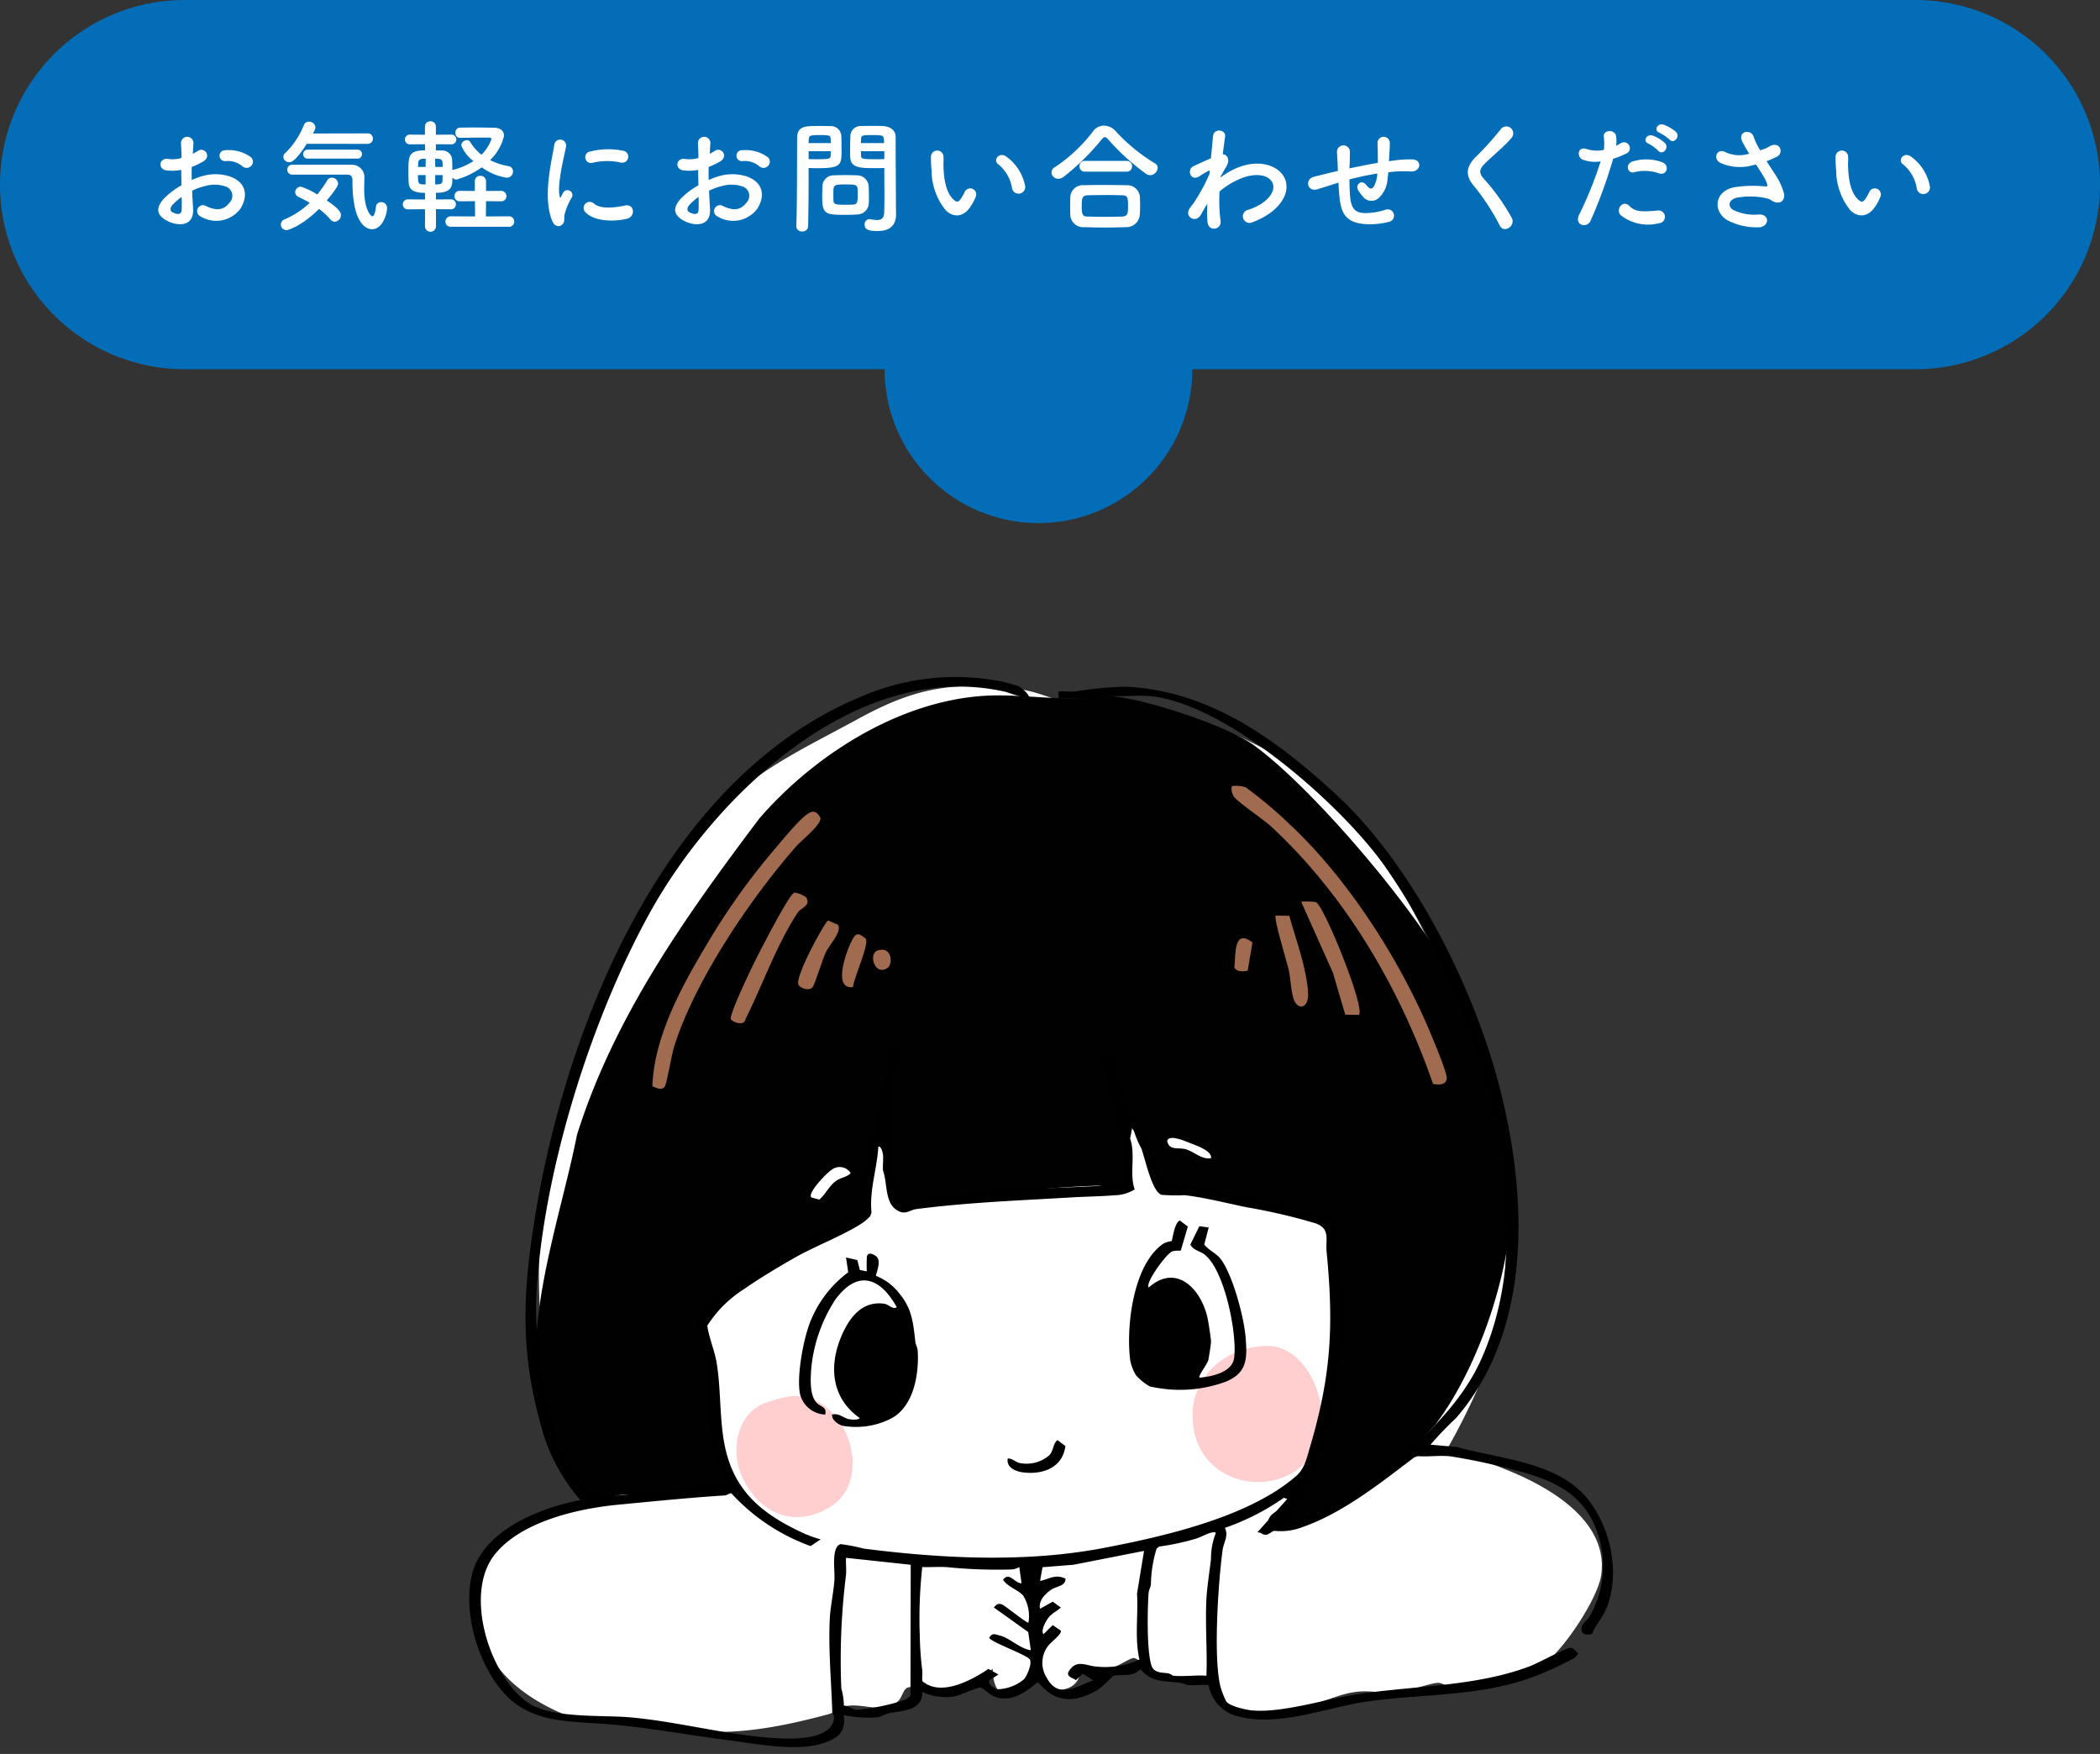
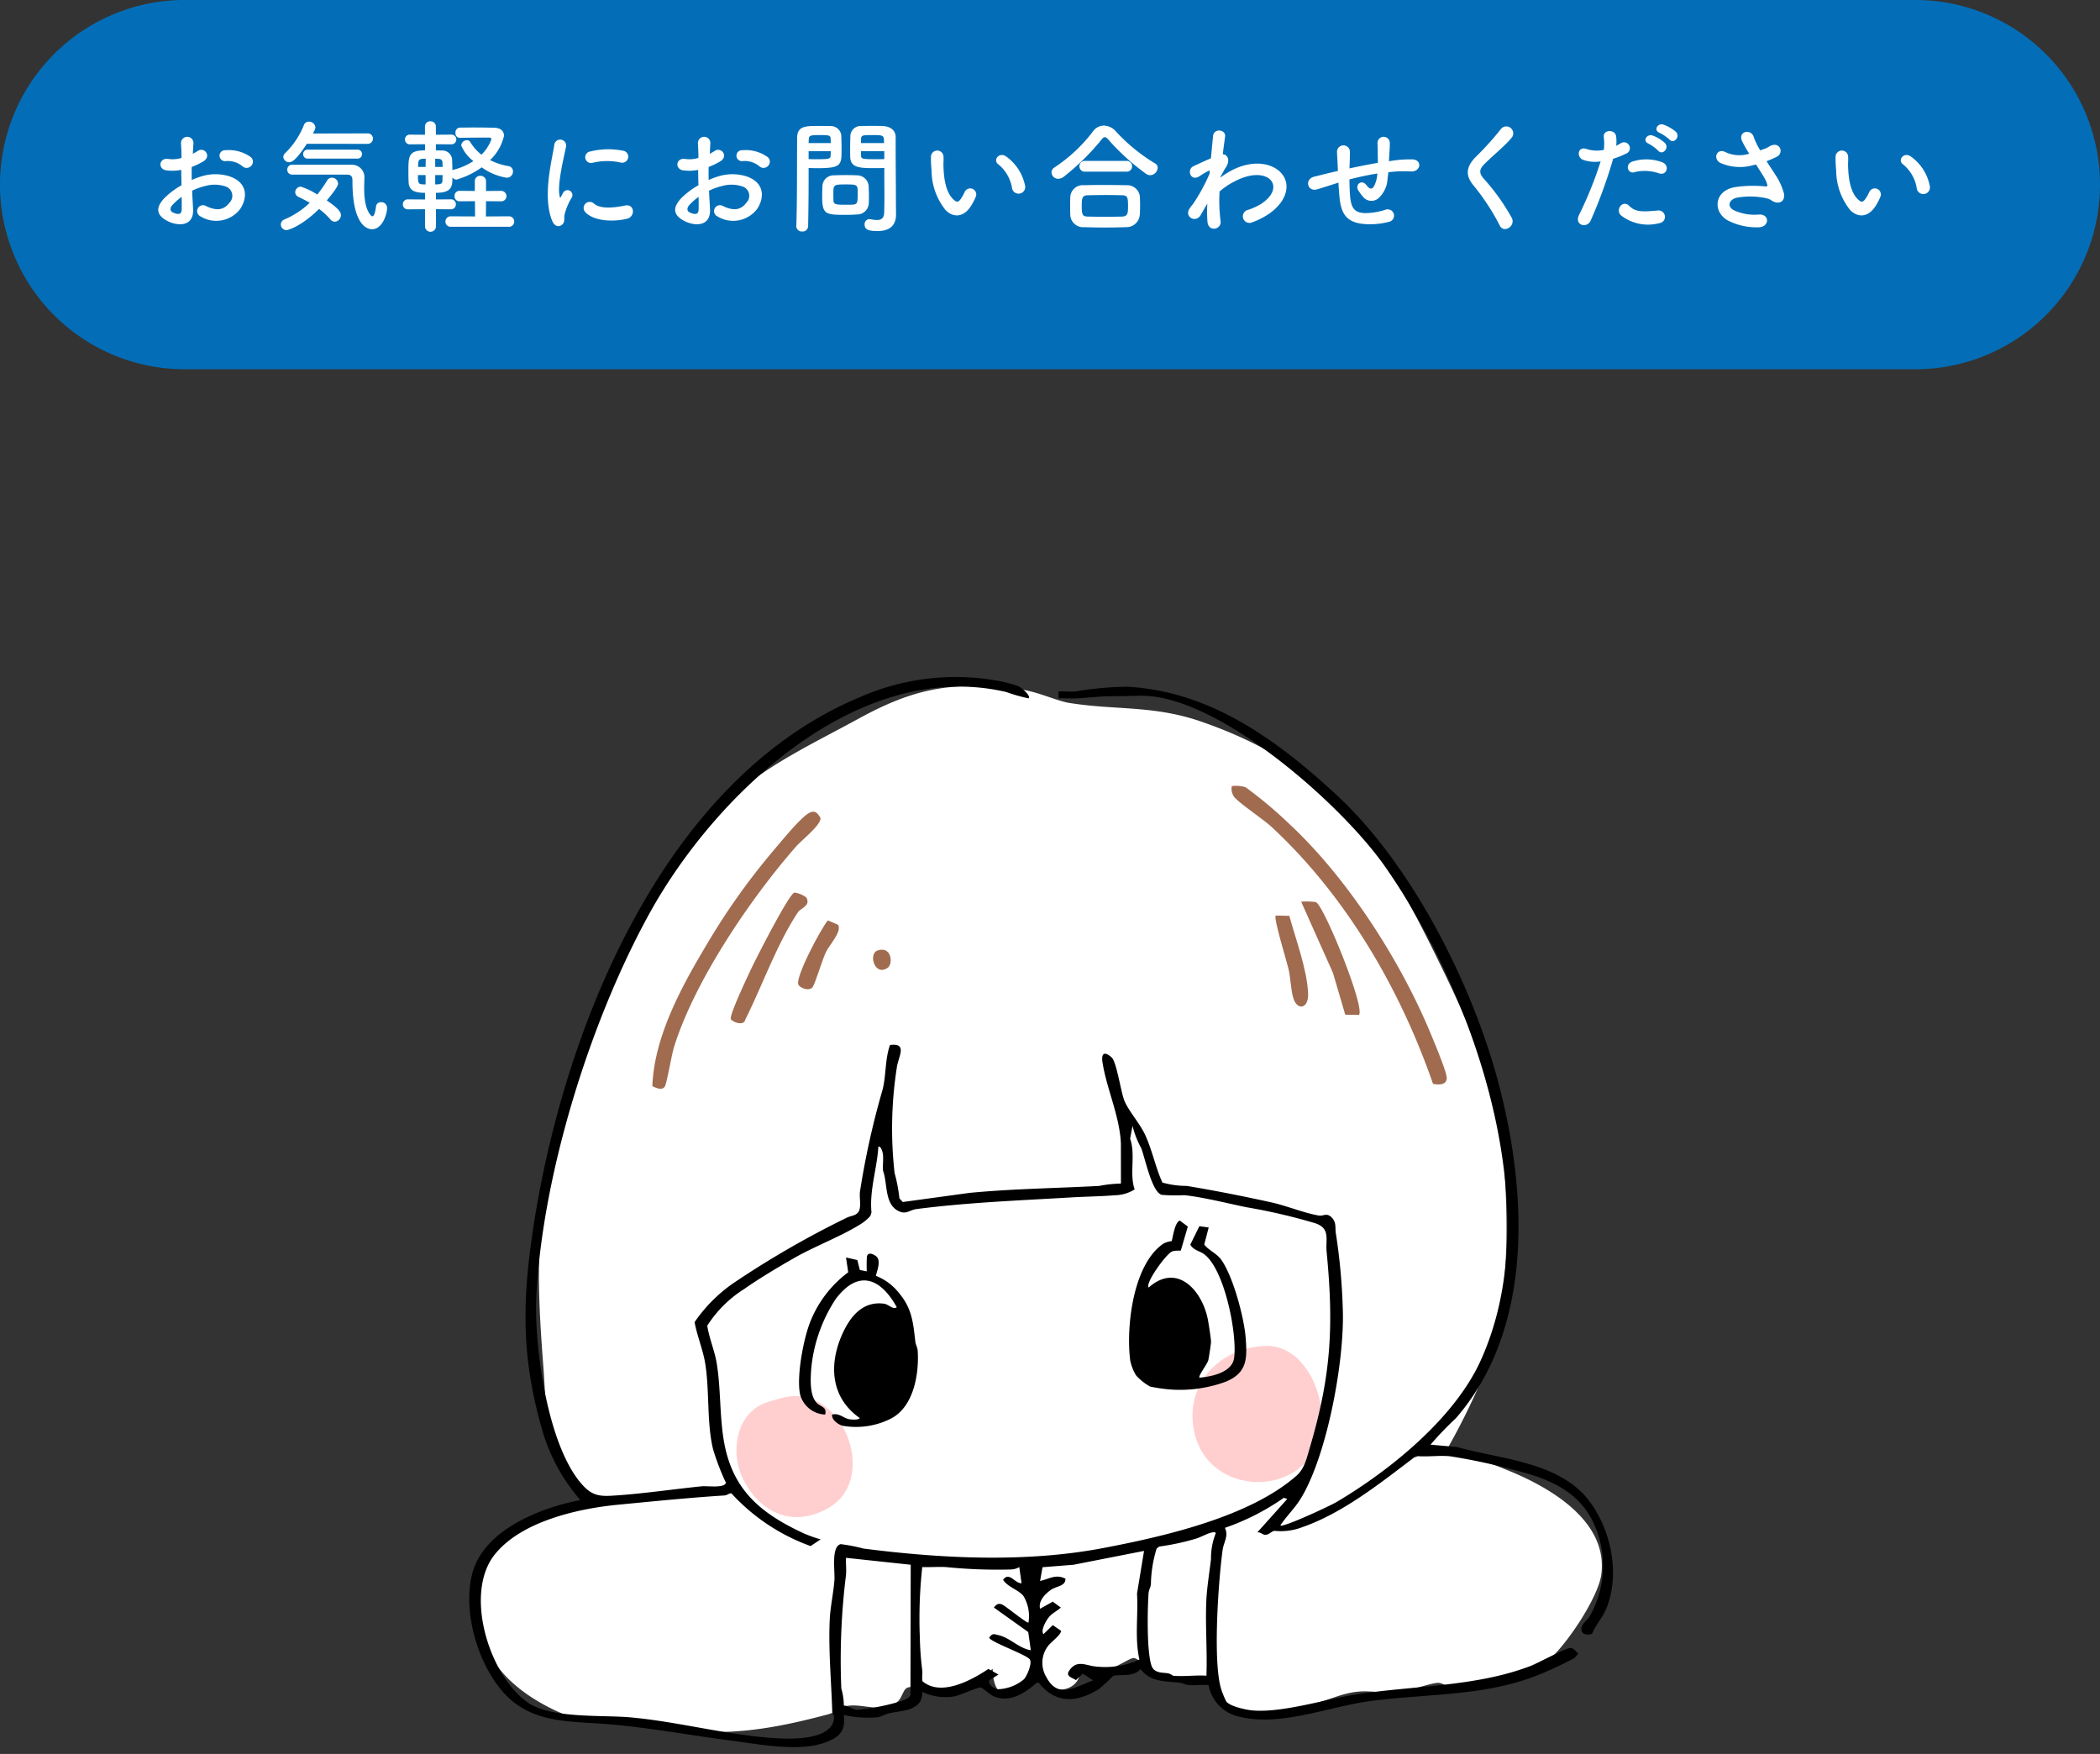
<svg xmlns="http://www.w3.org/2000/svg" width="273" height="228" viewBox="0 0 273 228">
  <rect x="0" y="0" width="273" height="228" fill="#333333" stroke="none" />
  <defs>
    <clipPath id="clip-path">
      <rect id="長方形_11178" data-name="長方形 11178" width="150" height="140" transform="translate(0.344)" fill="none" />
    </clipPath>
  </defs>
  <g id="グループ_7821" data-name="グループ 7821" transform="translate(16581 -12447)">
-     <circle id="楕円形_63" data-name="楕円形 63" cx="20" cy="20" r="20" transform="translate(-16466 12475)" fill="#036eb7" />
    <path id="パス_8174" data-name="パス 8174" d="M24,0H249a24,24,0,0,1,0,48H24A24,24,0,0,1,24,0Z" transform="translate(-16581 12447)" fill="#036eb7" />
    <path id="パス_8205" data-name="パス 8205" d="M14.64-7.424a.777.777,0,0,0-.016-1.136A4.9,4.9,0,0,0,11.3-9.472a.711.711,0,1,0,.08,1.408,2.989,2.989,0,0,1,2.112.656A.807.807,0,0,0,14.64-7.424ZM6.976-4.208a8.131,8.131,0,0,1,1.68-.608,4.469,4.469,0,0,1,2.592.032,1.277,1.277,0,0,1,.56,2.16c-.768,1.024-1.792,1.008-3.04.4A.763.763,0,1,0,8.08-.864a3.907,3.907,0,0,0,5.136-.96c.816-1.184,1.248-3.344-1.392-4.256A6.139,6.139,0,0,0,8.272-6.1a9.85,9.85,0,0,0-1.344.5c-.016-.608-.016-1.2,0-1.7a9.249,9.249,0,0,0,1.5-.72c1.12-.672.144-1.936-.72-1.36a4.808,4.808,0,0,1-.64.368c.032-.48.048-.992.08-1.344a.81.81,0,1,0-1.616.016c.032.608.064,1.12.064,1.872a3.994,3.994,0,0,1-1.616.144c-1.328-.272-1.52,1.328-.336,1.472a6,6,0,0,0,1.92-.064c0,.64.016,1.328.032,2a10.306,10.306,0,0,0-2.256,1.7c-.848.928-1.376,2.064.528,2.992C5.184.416,7.232.448,7.1-1.84,7.072-2.528,7.008-3.36,6.976-4.208Zm-1.36.8c.016.656.016,1.248,0,1.68-.016.624-.48.672-1.168.336-.368-.176-.368-.592-.032-.96A7.855,7.855,0,0,1,5.616-3.408ZM29.76-10.3a.672.672,0,0,0,.72-.688.664.664,0,0,0-.7-.672l-7.1.016c.3-.544.32-.7.32-.816a.813.813,0,0,0-.848-.72.654.654,0,0,0-.624.384A10.488,10.488,0,0,1,19.1-9.12a.713.713,0,0,0-.272.528.748.748,0,0,0,.784.672c.256,0,.784-.08,2.272-2.384Zm-1.312,1.92a.566.566,0,0,0,.608-.592.562.562,0,0,0-.608-.576H22.032a.579.579,0,0,0-.624.592.576.576,0,0,0,.624.576ZM27.12-6.3c.7,0,.7.464.7.9C27.824.688,30.032.8,30.368.8,31.68.8,32.32-1.1,32.32-1.984a.743.743,0,0,0-.784-.736.628.628,0,0,0-.656.576c-.112.9-.288,1.264-.48,1.264-.144,0-1.056-.768-1.056-3.536,0-.656.032-1.232.032-1.632a1.627,1.627,0,0,0-1.744-1.536H19.984a.621.621,0,0,0-.64.64.621.621,0,0,0,.64.64ZM23.472-1.84A8.628,8.628,0,0,1,24.944-.48a.768.768,0,0,0,.576.3.86.86,0,0,0,.8-.864c0-.272-.128-.752-1.84-1.9,1.44-1.7,1.472-2.064,1.472-2.192a.807.807,0,0,0-.8-.768.717.717,0,0,0-.624.368,16.6,16.6,0,0,1-1.28,1.824A8.985,8.985,0,0,0,21.1-4.736a.738.738,0,0,0-.72.72.671.671,0,0,0,.416.608c.464.224.976.48,1.472.768a10.726,10.726,0,0,1-3.28,2.16.711.711,0,0,0-.48.656.733.733,0,0,0,.736.736C19.52.912,21.312.32,23.472-1.84Zm17.12.048a.633.633,0,0,0,.672-.656.63.63,0,0,0-.672-.64l-1.92.016v-.864c2.08,0,2.144-.848,2.144-2a.7.7,0,0,0,.512.288,10.743,10.743,0,0,0,3.3-1.6A7.491,7.491,0,0,0,47.856-5.9a.8.8,0,0,0,.832-.816.678.678,0,0,0-.576-.688,8.286,8.286,0,0,1-2.4-.784,6.324,6.324,0,0,0,1.808-3.152c0-.56-.352-1.04-1.3-1.056-.752-.016-1.712-.032-2.64-.032-.656,0-1.28.016-1.824.016a.618.618,0,0,0-.544.688.574.574,0,0,0,.544.64h.016c.992-.016,2.32-.032,3.264-.032h.592c.1,0,.256.064.256.208a5.211,5.211,0,0,1-1.3,2.016,6.3,6.3,0,0,1-1.456-1.648.489.489,0,0,0-.432-.24.747.747,0,0,0-.736.688,4.946,4.946,0,0,0,1.584,2.032,8.667,8.667,0,0,1-2.56,1.12.573.573,0,0,0-.176.064c0-.512-.016-1.008-.032-1.392a1.276,1.276,0,0,0-1.36-1.168c-.16,0-.432-.016-.752-.016v-.8l1.984.016a.63.63,0,0,0,.672-.64.627.627,0,0,0-.672-.624l-1.984.016v-1.056a.671.671,0,0,0-.72-.688.666.666,0,0,0-.7.688v1.056L35.3-11.5a.622.622,0,0,0-.656.624.625.625,0,0,0,.656.64l1.952-.016v.8c-2.16,0-2.16.72-2.16,2.832,0,.5.016.976.032,1.344.064.992.688,1.344,2.128,1.344v.864l-2.224-.016a.625.625,0,0,0-.656.64.629.629,0,0,0,.656.656l2.224-.016V.416a.712.712,0,0,0,1.424,0V-1.808ZM48.128.48a.668.668,0,0,0,.72-.672.672.672,0,0,0-.72-.688l-2.96.016.016-1.984,1.92.016A.673.673,0,0,0,47.84-3.5a.694.694,0,0,0-.736-.688l-1.92.016V-5.44a.7.7,0,0,0-.736-.7.674.674,0,0,0-.72.7v1.264L41.76-4.192a.65.65,0,0,0-.672.688.646.646,0,0,0,.672.672l1.984-.016L43.76-.864,40.608-.88a.667.667,0,0,0-.7.688.664.664,0,0,0,.7.672ZM38.576-7.3V-8.368c.208,0,.384.016.448.016.352.032.48.192.5.464,0,.16.016.368.016.592Zm.96,1.056c0,.288-.016.544-.016.736-.016.352-.192.432-.528.464-.08,0-.224.016-.416.016V-6.24ZM37.328-7.3h-.976c0-.176.016-.336.016-.464.016-.3.08-.544.544-.592.064,0,.24-.016.432-.016Zm0,2.272c-.944,0-.992-.016-.992-1.216h.992Zm25.36-2.848a.783.783,0,1,0,.272-1.536,9.658,9.658,0,0,0-4.208.1.753.753,0,1,0,.224,1.488A8.105,8.105,0,0,1,62.688-7.872Zm.864,7.3c1.056-.272.976-1.968-.32-1.7-1.248.256-3.168.512-4.032-.272a.792.792,0,0,0-1.136,1.1C59.216-.192,61.84-.144,63.552-.576ZM55.088.192c.4-.352.208-.848.3-1.28a8.067,8.067,0,0,1,.944-2.24.641.641,0,0,0-1.12-.624c-.064.112-.24.432-.272.512-.064.144-.128.192-.176-.016C54.384-4.944,55.344-8.7,55.6-10a.778.778,0,1,0-1.552-.1c-.288,1.9-1.552,6.64-.272,9.792C54.1.48,54.688.544,55.088.192ZM81.84-7.424a.777.777,0,0,0-.016-1.136A4.9,4.9,0,0,0,78.5-9.472a.711.711,0,1,0,.08,1.408,2.989,2.989,0,0,1,2.112.656A.807.807,0,0,0,81.84-7.424ZM74.176-4.208a8.131,8.131,0,0,1,1.68-.608,4.469,4.469,0,0,1,2.592.032,1.277,1.277,0,0,1,.56,2.16c-.768,1.024-1.792,1.008-3.04.4a.763.763,0,1,0-.688,1.36,3.907,3.907,0,0,0,5.136-.96c.816-1.184,1.248-3.344-1.392-4.256A6.139,6.139,0,0,0,75.472-6.1a9.849,9.849,0,0,0-1.344.5c-.016-.608-.016-1.2,0-1.7a9.249,9.249,0,0,0,1.5-.72c1.12-.672.144-1.936-.72-1.36a4.808,4.808,0,0,1-.64.368c.032-.48.048-.992.08-1.344a.81.81,0,1,0-1.616.016c.032.608.064,1.12.064,1.872a3.994,3.994,0,0,1-1.616.144c-1.328-.272-1.52,1.328-.336,1.472a6,6,0,0,0,1.92-.064c0,.64.016,1.328.032,2a10.305,10.305,0,0,0-2.256,1.7c-.848.928-1.376,2.064.528,2.992,1.312.64,3.36.672,3.232-1.616C74.272-2.528,74.208-3.36,74.176-4.208Zm-1.36.8c.016.656.016,1.248,0,1.68-.016.624-.48.672-1.168.336-.368-.176-.368-.592-.032-.96A7.855,7.855,0,0,1,72.816-3.408ZM96.96-7.168v.656c0,.992.016,2.064.016,3.12,0,.688-.016,1.376-.032,2.016C96.928-.592,96.528-.4,96-.4a5.735,5.735,0,0,1-.848-.1c-.048,0-.08-.016-.128-.016a.645.645,0,0,0-.624.7c0,.7.576.848,1.7.848,1.824,0,2.384-.992,2.384-2.128,0-.56-.016-1.232-.016-1.984,0-2.032-.032-4.512-.032-6.912v-1.2c0-.72-.5-1.36-1.68-1.424-.272-.016-.72-.016-1.184-.016-.656,0-1.328,0-1.632.016a1.33,1.33,0,0,0-1.392,1.264c-.016.56-.032,1.168-.032,1.76,0,.368,0,.72.016,1.04.048,1.408,1.376,1.408,3.264,1.408C96.256-7.136,96.672-7.152,96.96-7.168ZM94.944-2.64c.016-.272.016-.56.016-.832,0-.448-.016-.9-.032-1.312A1.517,1.517,0,0,0,93.44-6.208c-.336-.016-.912-.032-1.5-.032-.576,0-1.168.016-1.552.032a1.451,1.451,0,0,0-1.472,1.44c-.016.432-.032.88-.032,1.344,0,2.32.464,2.352,3.12,2.352.528,0,1.04-.016,1.408-.048A1.521,1.521,0,0,0,94.944-2.64ZM87.056.4c.048-2.256.064-4.432.064-6.144V-7.168c.288.016.688.032,1.1.032,3.168,0,3.184-.4,3.184-2.448,0-.592-.016-1.2-.032-1.76a1.36,1.36,0,0,0-1.424-1.264c-.3-.016-.96-.016-1.568-.016-1.664,0-2.752,0-2.752,1.568C85.6-7.584,85.632-2.528,85.52.4V.432a.7.7,0,0,0,.768.656A.7.7,0,0,0,87.056.4ZM93.92-10.4c0-.192.016-.368.016-.528.032-.512.208-.512,1.488-.512,1.472,0,1.5.016,1.5,1.04Zm3.04,2.08c-.224.016-.736.016-1.264.016-1.7,0-1.744-.064-1.76-.512,0-.16-.016-.336-.016-.528h3.04ZM87.12-10.4c0-.144.016-.288.016-.416.032-.576.144-.624,1.456-.624,1.28,0,1.36.048,1.392.5,0,.16.016.352.016.544ZM90-9.344c0,.192-.016.368-.016.528-.016.448-.128.512-1.68.512-.48,0-.96,0-1.184-.016V-9.344ZM92.864-2.4c-.208.016-.576.016-.944.016-1.136,0-1.536-.016-1.568-.512-.016-.256-.016-.592-.016-.912,0-1.168.032-1.216,1.568-1.216,1.5,0,1.6.016,1.6,1.024C93.5-2.688,93.5-2.448,92.864-2.4Zm22.384-2.512a6.138,6.138,0,0,0-2.4-3.712c-.96-.72-1.824.464-1.056.992a5.049,5.049,0,0,1,1.776,3.1A.862.862,0,1,0,115.248-4.912Zm-6.992,2.64A7.32,7.32,0,0,0,108.88-3.5a.786.786,0,0,0-1.456-.576,6.292,6.292,0,0,1-.528.944c-.352.48-.56.432-.976.032-.9-.864-1.2-2.448-1.264-4.128-.032-.736.032-.768,0-1.392a.816.816,0,1,0-1.632.016,15.938,15.938,0,0,0,.08,1.776,8.255,8.255,0,0,0,1.808,5.12C105.808-.752,107.232-.608,108.256-2.272ZM132.5-7.184a.63.63,0,0,0-.352-.576,23.153,23.153,0,0,1-5.1-4.176,2.122,2.122,0,0,0-1.536-.736,1.756,1.756,0,0,0-1.424.752,20.242,20.242,0,0,1-4.96,4.656.8.8,0,0,0-.432.688.856.856,0,0,0,.88.816,1.2,1.2,0,0,0,.72-.272,30.882,30.882,0,0,0,4.9-4.816c.16-.208.288-.32.432-.32s.288.112.464.32a29.553,29.553,0,0,0,4.9,4.448,1.035,1.035,0,0,0,.528.176A1.025,1.025,0,0,0,132.5-7.184Zm-4.064.5a.688.688,0,0,0,.736-.7.688.688,0,0,0-.736-.7h-5.376a.688.688,0,0,0-.736.7.688.688,0,0,0,.736.7Zm1.744,5.568c.016-.4.032-.816.032-1.216,0-.416-.016-.816-.032-1.152a1.656,1.656,0,0,0-1.7-1.44c-1.024-.016-2.16-.032-3.216-.032-.864,0-1.68.016-2.352.032a1.626,1.626,0,0,0-1.776,1.584c-.016.368-.016.832-.016,1.28,0,.336,0,.672.016.96A1.667,1.667,0,0,0,122.944.528q1.344.048,2.688.048c.912,0,1.84-.016,2.768-.048A1.739,1.739,0,0,0,130.176-1.12ZM127.9-.848c-.736.016-1.52.032-2.3.032-.768,0-1.52-.016-2.208-.032-.624-.016-.768-.176-.768-1.36,0-.9.016-1.392.752-1.408.752-.016,1.632-.032,2.5-.032.72,0,1.408.016,2,.032.736.016.768.3.768,1.5C128.64-1.392,128.64-.88,127.9-.848Zm11.056-1.68a16.126,16.126,0,0,0,.016,2.368c.064.688.528.944.96.88A.863.863,0,0,0,140.672-.3a20.2,20.2,0,0,1-.128-3.808,9.591,9.591,0,0,1,2.016-1.344c2.208-1.136,3.872-.912,4.592-.176.7.736.512,1.984-1.184,3.12a8.158,8.158,0,0,1-1.7.784A.858.858,0,1,0,144.784-.1a9.8,9.8,0,0,0,2.272-1.168c2.416-1.744,2.688-3.9,1.52-5.216-1.152-1.312-3.7-1.84-6.544-.32a10.837,10.837,0,0,0-1.376.88V-6c.32-.576.56-1.024.64-1.136.72-1.024.288-1.792-.336-1.808.112-.928.224-1.712.3-2.288.144-.944-1.472-1.168-1.568-.048-.064.688-.16,1.7-.272,2.864-.816.336-1.68.752-2.272,1.024-.912.432-.384,2.032.768,1.312a10.427,10.427,0,0,1,1.152-.688.264.264,0,0,1,.208-.032l-.032.384a24.167,24.167,0,0,1-2.128,3.9,6.489,6.489,0,0,0-.48.64c-.7,1.056.816,1.952,1.472.8.288-.5.528-.928.752-1.3ZM156-5.264c.032.672.08,1.408.144,1.984.224,2.176.992,3.168,3.088,3.392a9.631,9.631,0,0,0,3.312-.272.82.82,0,1,0-.448-1.568,8.906,8.906,0,0,1-2.608.432c-1.344-.032-1.856-.576-1.984-2.3-.048-.56-.064-1.328-.08-2.08,1.056-.272,2.3-.56,3.632-.768a3.958,3.958,0,0,1-.464,1.7c-.224.336-.5.416-.96-.192-.624-.816-1.488-.048-1.072.656a6.422,6.422,0,0,0,.624.848,1.394,1.394,0,0,0,1.968.24,3.642,3.642,0,0,0,1.232-2.592c.032-.272.08-.56.1-.832.224-.016.432-.048.656-.064a15.2,15.2,0,0,1,2.256-.032c1.3.08,1.552-1.488.24-1.568a15.219,15.219,0,0,0-2.656.176c-.144.016-.272.048-.416.064.016-.32.032-.64.048-.912.032-.448.064-.912.064-1.456a.8.8,0,0,0-1.6-.016c.016.352,0,.5.016.624a5.9,5.9,0,0,1,.016.64c0,.4.016.848.016,1.328-1.312.224-2.64.5-3.7.72l.016-.208c.032-.752.048-1.488.048-2a.841.841,0,0,0-1.68.064c.032.688.08,1.344.112,2.272v.208l-.448.1c-.7.16-1.888.464-2.608.64-1.328.32-.9,2.016.368,1.648.48-.144,1.088-.336,2.5-.784ZM178.544-.656A27.667,27.667,0,0,0,174.8-5.872c-.528-.656-.5-1.136.192-1.824.992-.992,2.688-2.384,3.488-3.36a.9.9,0,1,0-1.424-1.088,39.309,39.309,0,0,1-3.28,3.616c-1.248,1.3-1.248,2.432-.192,3.664a29.507,29.507,0,0,1,3.392,5.2C177.488,1.36,179.04.416,178.544-.656Zm20.5-10.192c.544.608,1.456-.384.816-1.024a5.159,5.159,0,0,0-1.616-.928c-.752-.24-1.328.736-.512,1.056A5.765,5.765,0,0,1,199.04-10.848Zm-1.456,1.456c.528.624,1.472-.352.848-1.024a4.949,4.949,0,0,0-1.584-.96c-.736-.272-1.376.7-.56,1.04A5.505,5.505,0,0,1,197.584-9.392Zm.1,2.928c1.008.336,1.44-1.072.368-1.456a5.939,5.939,0,0,0-3.84-.08c-1.056.368-.56,1.68.272,1.376A5.626,5.626,0,0,1,197.68-6.464Zm0,6.48a.831.831,0,1,0-.208-1.648c-1.872.16-2.848.24-3.664-.592-.832-.848-1.824.416-1.136,1.184A5.719,5.719,0,0,0,197.68.016Zm-5.968-8.384a10.305,10.305,0,0,0,1.616-.64.763.763,0,1,0-.624-1.376c-.192.112-.384.224-.608.336a4.87,4.87,0,0,0-.016-1.28c-.16-.88-1.664-.832-1.6.08A6.973,6.973,0,0,1,190.5-9.52a4.277,4.277,0,0,1-2.208-.1c-1.2-.432-1.36,1.024-.544,1.376a4.666,4.666,0,0,0,2.336.224,49.526,49.526,0,0,1-2.8,6.944c-.672,1.36,1.024,1.824,1.5.752A62.934,62.934,0,0,0,191.712-8.368Zm19.936.32a12.314,12.314,0,0,0,1.328-.576c.976-.5.416-2.048-.88-1.392a5.366,5.366,0,0,1-.592.32c-.24.08-.464.16-.688.24a9.21,9.21,0,0,1-.832-1.712c-.32-1.152-2.112-.784-1.52.512a16.154,16.154,0,0,0,.928,1.632,4.208,4.208,0,0,1-3.1-.208c-1.152-.56-1.648.9-.656,1.408a6.28,6.28,0,0,0,4.336.272,2.6,2.6,0,0,0,.3-.064c.384.608.768,1.184,1.056,1.68a3.977,3.977,0,0,1,.4.9c.064.208,0,.288-.24.272a15.508,15.508,0,0,0-4.064.112c-2.56.512-2.784,3.1-.912,4.256a8.123,8.123,0,0,0,4,.944c1.52.048,1.616-1.728.144-1.664a6.322,6.322,0,0,1-3.312-.576c-.848-.5-.576-1.312.32-1.584a9.7,9.7,0,0,1,3.952.048,1.79,1.79,0,0,1,.656.272c.832.576,1.776.3,1.648-.832a8.171,8.171,0,0,0-1.184-2.576C212.4-6.9,212.016-7.472,211.648-8.048Zm21.2,3.136a6.138,6.138,0,0,0-2.4-3.712c-.96-.72-1.824.464-1.056.992a5.049,5.049,0,0,1,1.776,3.1A.862.862,0,1,0,232.848-4.912Zm-6.992,2.64A7.32,7.32,0,0,0,226.48-3.5a.786.786,0,0,0-1.456-.576,6.292,6.292,0,0,1-.528.944c-.352.48-.56.432-.976.032-.9-.864-1.2-2.448-1.264-4.128-.032-.736.032-.768,0-1.392a.816.816,0,1,0-1.632.016,15.941,15.941,0,0,0,.08,1.776,8.255,8.255,0,0,0,1.808,5.12C223.408-.752,224.832-.608,225.856-2.272Z" transform="translate(-16563 12476)" fill="#fff" />
    <g id="グループ_7920" data-name="グループ 7920" transform="translate(-16904 7958)">
      <g id="illsut_top_recruit_01" transform="translate(383.656 4577)" clip-path="url(#clip-path)">
        <g id="グループ_7818" data-name="グループ 7818" transform="translate(0.345)">
          <path id="パス_7102" data-name="パス 7102" d="M135.068,103.662a24.505,24.505,0,0,0-7.8-1.96,89.3,89.3,0,0,0,4.95-9.914c3.327-8.542,3.439-18.041,2.854-27.173-.589-9.186-3.882-17.326-7.841-25.5-7.793-16.084-13.794-26.471-31.642-32.629C89.419,4.362,84.533,5.05,78.477,4.078,76.9,3.825,74.356,2.6,72.126,2.32,63.5,1.251,58.585,2.028,51.083,6.142,45.695,9.1,39.657,11.911,35.063,15.95,23.292,26.3,13.952,49.817,10.832,65,9.04,73.722,9.47,81.68,10.138,90.445c.445,5.83.082,10.127,3.777,15.145.351.476,2.248,1.985,1.931,2.42-5.777,1.653-13.676,3.042-14.412,10.368-.8,7.956,2.962,13.038,9.707,16.416,5.3,2.658,7.825,1.639,13.259,2.057,1.644.126,3.471.765,5.116.891,6.224.479,11.688-.6,17.629-2.182.884-.235,1.6-.952,2.5-1.1,2.141-.344,4.749,1.078,6.6-.61.53-.484.674-1.576,1.237-1.764,1.121-.373,2.893.288,4.162.274a11.229,11.229,0,0,0,6.905-2.723c.015,1.893.617,4.152,2.959,2.958.812-.414,2.338-2.2,2.75-2.357.573-.225.69,1.674,1.536,1.758,1.955,1.025,4.58-.25,4.018-2.661a8.528,8.528,0,0,0,4.014.269c.914-.213,2.576-1.371,3.043-1.366.489.005,1.729,1.15,2.347,1.45,2.335,1.134,5.555,2.83,7.709.548a4.136,4.136,0,0,0,3.449,4.812c5.034.6,8.161-.2,12.692-1.737,3.819-1.3,4.448-.445,8.049-.661,1.609-.1,4.405-1.206,5.4-1.185.491.01,1.06.5,1.785.582,3.367.4,9.794-1.315,12.448-3.488,2.333-1.91,6.489-8.141,6.906-11.114,1-7.129-6.995-11.6-12.592-13.785" transform="translate(-0.498 -0.705)" fill="#fff" />
-           <path id="パス_7103" data-name="パス 7103" d="M19.734,107.551a11.26,11.26,0,0,0,2.484,1.142c.9.138,1.257-.685,2.042-.836,1.792-.343,4.6.141,6.589-.018,1.521-.122,3.284-.77,4.843-.866,1.082-.066,2.713.945,3.5-.7.888-1.863-1.475-2.189-1.818-3.744-.111-.5-.643-4.672-.623-5.062.083-1.646.516-2.593.226-4.753-.34-2.536-1.346-4.984-1.716-7.518a27.243,27.243,0,0,1,2.656-2.124A55.2,55.2,0,0,1,52.33,73.158c.977-.426,2.616-.484,3.312-1.192,1.01-1.025.834-6.146,1.2-7.806.33-1.482,1.648-3.558,1.79-5.27l1.63,10.228c.845,2.6,7.133.273,9.058.012,5.664-.768,11.7-1.352,17.39-1.558,1.315-.048,4.169.953,4.339-1.641.152-2.31-1.967-6.032-1.339-8.544.874,2.064,3.5,5.039,4.127,6.986.323,1-.028,2.662.828,3.076.612.3,3.763.325,4.875.53,3.672.677,8.651,1.994,12.254,3.063,1.927.571,3.652,1.676,5.666,1.992l.5,18.9c-1.087,2.373-1.081,5.435-1.813,7.8-.327,1.057-1.245,2.091-1.526,3.28-.208.883.014,1.858-.351,2.653-.292.637-1.262.918-1.726,1.579-.327.467-.31,1.073-.55,1.4-.879,1.211-3.661,1.137-2.908,3.7a35.775,35.775,0,0,0,9.705-3.958,13.778,13.778,0,0,1,3.522-1.584c.65-.217,7.791-7.318,8.524-8.3,5.855-7.809,10.306-21.344,9.777-31.063-.172-3.169-.73-8.455-1.871-11.345-1.718-4.351-2.854-9.218-4.776-13.545-3.951-8.895-18.939-26.579-26.887-32.279-3.6-2.581-14.432-6.128-18.857-6.369-1.649-.09-3.019.313-4.5.325-3.985.033-8.077-.613-12.022-.31-11,.845-21.78,7.772-28.839,15.91C33.3,32.524,23.952,45.628,19.142,60.991,16.528,74.4,8.958,93.1,18.228,105.146c.51.663.83,1.827,1.507,2.405" transform="translate(-5.143 -1.439)" fill="#010101" />
          <path id="パス_7104" data-name="パス 7104" d="M184.345,55.117c-3.952-9.632-10.839-20.39-18.456-27.5a55.187,55.187,0,0,0-5.715-4.8,4.1,4.1,0,0,0-1.8-.155,1.805,1.805,0,0,0,.28,1.371c.555.764,3.814,2.941,4.829,3.88,9.674,8.941,16.76,21.059,21.049,33.459.708.124,1.714.192,1.783-.716.054-.719-1.574-4.574-1.973-5.547" transform="translate(-59.24 -8.473)" fill="#a06b4f" />
          <path id="パス_7105" data-name="パス 7105" d="M39.646,63.722c.266-.4.894-4.141,1.195-5.112C43.515,49.993,50.8,39.25,56.752,32.473c.678-.772,3.336-2.864,3.126-3.691-.419-.737-.837-1.063-1.634-.528-1.216.817-3.56,3.728-4.634,4.982A87.752,87.752,0,0,0,45.252,45c-3.337,5.576-6.963,12.083-7.219,18.668.475.211,1.247.607,1.613.054" transform="translate(-14.229 -10.471)" fill="#a06b4f" />
          <path id="パス_7106" data-name="パス 7106" d="M64.137,45.415a3.2,3.2,0,0,0-1.548-.638c-.728.205-4.937,8.485-5.556,9.787-.42.883-2.964,6.22-2.7,6.667.22.372,1.708.974,1.885.024,2.216-4.417,4.1-9.808,6.819-13.9.389-.586,1.711-.866,1.1-1.938" transform="translate(-20.318 -16.746)" fill="#a06b4f" />
          <path id="パス_7107" data-name="パス 7107" d="M178.52,61.344l1.775.031c.88-.874-4.579-14.335-5.605-14.67a9.19,9.19,0,0,0-1.9-.046l4.127,9.235Z" transform="translate(-64.639 -17.441)" fill="#a06b4f" />
          <path id="パス_7108" data-name="パス 7108" d="M167.483,49.555c-.307.308,1.421,5.914,1.656,6.906.293,1.238.3,2.772.645,3.859.511,1.628,2.015,1.374,1.908-.691-.166-3.2-1.6-6.948-2.44-10.038Z" transform="translate(-62.641 -18.538)" fill="#a06b4f" />
          <path id="パス_7109" data-name="パス 7109" d="M68.358,58.942c.28.452,1.394.847,1.825.3.335-.426,1.266-3.591,1.739-4.57s2.12-2.666,1.572-3.545l-1.324-.57c-.893,1.067-4.343,7.528-3.811,8.385" transform="translate(-25.552 -18.912)" fill="#a06b4f" />
-           <path id="パス_7110" data-name="パス 7110" d="M78.846,60.317c.113-1.224,2.144-5.546,1.668-6.306-.8-.618-1.17-.92-1.728.088-.666,1.2-2.722,6.535.059,6.218" transform="translate(-28.966 -19.992)" fill="#a06b4f" />
-           <path id="パス_7111" data-name="パス 7111" d="M160.65,58.483l.617-3.675c-2.486-1.9-2.157,1.614-2.35,3.222.212.638,1.2.576,1.734.453" transform="translate(-59.449 -20.298)" fill="#a06b4f" />
          <path id="パス_7112" data-name="パス 7112" d="M85.789,58.985c.693-.49.536-2.862-1.333-2.237-1.229.411-.371,3.443,1.333,2.237" transform="translate(-31.378 -21.189)" fill="#a06b4f" />
          <path id="パス_7113" data-name="パス 7113" d="M159.785,138.929c4.616-.108,7.38,5.542,7.238,9.64-.373,10.774-16.123,10.711-16.792.042-.349-5.564,4.19-9.556,9.554-9.682" transform="translate(-56.193 -51.971)" fill="#ffcfcf" />
          <path id="パス_7114" data-name="パス 7114" d="M62.16,149.434c7.366-1.144,11.732,10.666,5.4,14.408-4.647,2.747-9.082.726-11.271-3.871-1.551-3.258-.889-8.169,2.828-9.68a25.987,25.987,0,0,1,3.043-.858" transform="translate(-20.765 -55.873)" fill="#ffcfcf" />
          <path id="パス_7115" data-name="パス 7115" d="M72.71,2.783a23.214,23.214,0,0,1-2.922-.831C50.62-2.486,32.067,15.158,23.5,30.613,15.777,44.56,9.531,64.545,8.73,80.412c-.331,6.556,1.458,19.907,6.161,24.8,1.3,1.358,2.41,1.311,4.207,1.187,3.744-.258,7.437-.817,11.124-1.189.726-.073,2.96.279,3.148-.459a32,32,0,0,1-1.666-4.339c-.851-3.466-.44-7.677-1.044-11.27-.288-1.712-1.054-3.543-1.364-5.27a19.528,19.528,0,0,1,5.288-5.235A121.81,121.81,0,0,1,49.069,70.3c.536-.277,1.2-.223,1.575-.827.34-.67.056-1.769.149-2.554a105.3,105.3,0,0,1,2.945-13.274c.471-1.873.3-3.931.96-5.8,2.327-.305,1.1,1.486.9,2.854a51.406,51.406,0,0,0-.3,13.8,20.13,20.13,0,0,1,.625,3.28l.433.476,8.7-1.19c5.588-.533,11.2-.6,16.827-.9a16.445,16.445,0,0,1,2.838-.31l-.007-5.25c-.175-3.591-1.856-7.057-2.392-10.523-.2-1.3.376-1.383,1.205-.605.632.593,1.187,4.463,1.63,5.578.531,1.331,2.025,2.979,2.72,4.488.914,1.984,1.33,4.187,2.231,6.179a11.421,11.421,0,0,0,3.165.439c3.63.6,7.456,1.356,11.06,2.154,1.88.416,4.352,1.421,6.131,1.7.606.1,1.047-.456,1.737.339.548.63.344,1.282.456,1.946a78.249,78.249,0,0,1,.906,9.907c.244,6.57-2.01,18.946-5.465,24.595-.765,1.252-1.854,2.279-2.656,3.5.361.3,6.448-2.539,7.311-3.05C119.7,103.147,128.02,96.4,131.427,88.99c8.994-19.548-.656-47.534-12.325-64.273C113.535,16.73,98.416,3.38,88.471,2.49c-1.336-.12-2.845.023-4.211.008-1.944-.021-3.176.144-5.1.28-.844.06-1.7-.027-2.547.006v-.9c.742-.04,1.5.063,2.247-.006a43.2,43.2,0,0,1,6.626-.608c10.864.558,19.6,6.966,27.322,14.124,9.844,9.126,17.734,24.827,21.094,37.772,3.643,14.034,4.466,31.543-5.628,43.184a44.464,44.464,0,0,0-3.309,3.448l3.448.307c5.661,1.587,13.236,1.913,17.111,6.914,2.908,3.753,4.114,9.566,2.325,14.014-.488,1.213-1.405,2.164-1.89,3.366-.775.237-1.547-.011-1.346-.878.125-.535.757-.926,1.033-1.387a13.243,13.243,0,0,0,.7-11.732c-1.835-4.407-5.788-6.125-10.189-7.23a78.725,78.725,0,0,0-8.646-1.865c-1.347-.136-2.836.087-4.2-.014l-.451.15c-4.391,3.329-9.334,7.286-14.622,9.1a7.729,7.729,0,0,1-3.546.458c-.333.009-.727.523-1.2.517-.364,0-.649-.4-1.048-.31l3.9-4.354-.449-.149a30.972,30.972,0,0,1-7.659,3.907c.514,1.05-.155,1.856-.294,2.856-.548,3.955-1.313,14.654-.168,18.177a12.641,12.641,0,0,0,.613,1.489c.378.652,2.53,1.117,3.309,1.2,3.905.392,9.683-1.475,13.8-2.1,7.457-1.133,15.419-.969,22.464-3.664.956-.366,4.63-2.351,5.173-2.353.474,0,.732.488,1.047.766-.213.17-.379.469-.6.6a47.743,47.743,0,0,1-4.5,2.108c-7.058,2.874-14.728,2.445-22.073,3.455-5.309.73-11.523,3.307-16.765,2.04a5.122,5.122,0,0,1-4.127-4.133c-.833-.091-1.725.064-2.551,0-.479-.038-.818-.265-1.193-.308-1.895-.218-3.789-.059-5.1-1.77-1.057,1.118-2.586.6-3.579.893a21.783,21.783,0,0,1-1.878,1.727c-2.855,1.748-5.568,1.915-7.779-.848H73.78c-1.6,1.377-3.528,2.673-5.662,1.733-.474-.209-1.33-1.05-1.6-1.11-.4-.089-2.788,1.066-3.568,1.168a7.009,7.009,0,0,1-4.048-.6c.024,2.461-2.469,2.383-4.292,2.767-.518.109-1.037.463-1.57.533a14.676,14.676,0,0,1-4.349-.3c.244,2.052-.516,2.85-2.318,3.538-3.48,1.33-8.818.24-12.543-.24-5.25-.676-10.319-1.639-15.628-2.091-5.032-.429-10.143-.017-13.816-4.2C1.07,128.168-.886,121.415.4,116.53c1.482-5.639,8.854-8.551,14.052-9.525a24.1,24.1,0,0,1-4.732-8.331C6.944,89.5,6.8,82.293,8.133,72.907,11.827,46.864,24.8,13.461,50.783,2.629A30.872,30.872,0,0,1,68.05.387a17.566,17.566,0,0,1,3.375.83c.353.163,1.644,1.236,1.286,1.567M45.682,112.112l-1.306.868a25.762,25.762,0,0,1-10.291-6.851c-.257-.054-.57.25-.873.269-4.594.29-9.25.765-13.813,1.2-5.233.5-12.607,2.153-16.067,6.458-4.06,5.05-.761,15.69,4.217,19.22,3.053,2.164,9.657,1.639,13.35,1.966,6.262.555,12.633,2.327,18.913,2.71,2.118.13,7.378.277,7.617-2.618.026-.32-.228-.583-.237-.857-.125-3.977-.513-7.986-.323-12.019.073-1.54.507-3.557.608-5.1.077-1.18-.446-4.276.8-4.629a21.8,21.8,0,0,1,2.969.575c10.147,1.3,21.069,1.855,31.158-.064,7.871-1.5,19.021-4.026,25.132-9.4,1.065-.938,1.341-2.308,1.743-3.664,2.783-9.412,3.115-15.777,2.181-25.463-.156-1.619.515-2.981-1.423-3.682a76.039,76.039,0,0,0-9.013-2.1c-2.482-.514-5.6-1.3-8.045-1.565a22.855,22.855,0,0,1-2.959-.044c-1.281-.373-2.136-4.688-2.655-6.054a12.052,12.052,0,0,1-1.137-2.918l-.313,1.665c.74,2.131-.123,4.539.59,6.6a4.99,4.99,0,0,1-2.516.759c-1.868.15-3.876.173-5.725.282-6.757.4-13.443.653-20.11,1.513-.986.127-1.412.849-2.558.143-1.6-.986-1.216-3.536-1.8-5.111-.067-.694.059-1.4-.009-2.094-.023-.233-.207-1.127-.6-1.053-.172,2.882-1.178,5.649-.894,8.567l-.15.451a6.056,6.056,0,0,1-.95.852c-2.413,1.62-6.214,3.045-8.922,4.593-2.064,1.18-4.558,2.664-6.489,4.021a15.5,15.5,0,0,0-4.839,4.794c.237,1.6.953,3.248,1.216,4.81.536,3.184.387,6.681.9,9.914,1.036,6.553,4.753,9.657,10.515,12.31a18.336,18.336,0,0,0,2.107.746m45.8,17.72c1.381.143,2.949-.1,4.354,0,.121-3.243-.158-6.532-.013-9.774.074-1.652.414-3.737.608-5.4a8.75,8.75,0,0,1,.6-3.3c.068-.213-.232-.187-.451-.151-.6.1-1.451.621-2.174.829a31.706,31.706,0,0,1-4.7,1.006l-.344.257a16.631,16.631,0,0,0-.744,4.662c-.038.371-.277.712-.308,1.194-.143,2.193-.236,7.335.356,9.282.345,1.138,1.438.948,2.213,1.09a1.71,1.71,0,0,1,.6.3m-3.754-16.219-9.166,1.8-4.032.322-.316,1.786c1.245-.274,2.005-.926,3.3-.3.014,1.03-1.2.933-1.958,1.5s-1.578,1.428-1.344,2.409l1.653-.917,1.048.767c-.549.5-1.174.727-1.642,1.36-.325.44-1.01,1.643-.609,2.094l1.2-1.172,1.055.723c.132.459-1.314,1.5-1.644,1.958a3.6,3.6,0,0,0-.223,4.112c1.523,2.869,3.8,1.21,6.071.384l-1.355-.863-.893.836c-.427-.305-1.354-.476-.908-1.177,1.016-1.6,2.276-.661,3.595-.584a10.681,10.681,0,0,0,5.569-.916c-.637-2.755-.141-5.732-.314-8.571Zm-30.331,1.8-8.41-.9c-.039.741.064,1.505-.006,2.247a89.147,89.147,0,0,0-.608,14.736,8.169,8.169,0,0,1,.33,2.223c.548.008,1.227.526,1.687.564A30.185,30.185,0,0,0,55.6,133.3c.484-.137,1.622-.476,1.759-.944Zm14.113.3a2.227,2.227,0,0,1-1.037.315,66.212,66.212,0,0,1-8.429-.308c-1.045-.063-2.1.032-3.148-.007a61.92,61.92,0,0,0-.314,9.175,40.267,40.267,0,0,0,.309,4.2c.069.483-.066.984.036,1.467,2.376,2.017,6.3-.075,8.567-1.6l1.311.729-1.2.752c-.139.6.617,1.052,1.1,1.159a5.533,5.533,0,0,0,3.414-1.3c.406-.447,1.1-2.09.755-2.577-.455-.646-5.242-2.3-5.269-2.84.441-.6.6-.454,1.212-.312,1.513.354,2.631,1.7,4.192,1.963l-.334-2.368-4.47-3.188c.3-.363.5-.577,1.016-.418.4.123,3.334,2.556,3.486,2.37a5.147,5.147,0,0,0-.635-3.419c-.574-.8-2.081-1.188-2.667-2.137.809-1.113,1.5.472,2.4.45Z" />
-           <path id="パス_7116" data-name="パス 7116" d="M71.015,105.742c-.576-.527,2-3.208,2.6-3.562a1.679,1.679,0,0,1,2.509.408c-.572.566-1.266.536-1.957,1.045-.878.647-1.316,1.722-2.134,2.389Z" transform="translate(-26.535 -38.082)" fill="#fff" />
+           <path id="パス_7116" data-name="パス 7116" d="M71.015,105.742a1.679,1.679,0,0,1,2.509.408c-.572.566-1.266.536-1.957,1.045-.878.647-1.316,1.722-2.134,2.389Z" transform="translate(-26.535 -38.082)" fill="#fff" />
          <path id="パス_7117" data-name="パス 7117" d="M150.662,98.368c-1.237.2-2.14-.791-3.215-1.138-1.014-.328-2.232.24-2.491-1.113.27-.9,2.388.055,3.006.3.452.177,1.09.407,1.486.617.452.239,1.315.7,1.214,1.338" transform="translate(-54.227 -35.814)" fill="#fff" />
          <path id="パス_7118" data-name="パス 7118" d="M78.526,122.671a7.118,7.118,0,0,1,3,2.257c1.67,1.986,1.823,3.855,2.1,6.308.043.378.279.712.308,1.194.187,3.045-.537,7.311-3.529,8.812a10.035,10.035,0,0,1-6.2.914c-.547-.121-1.494-.765-1.4-1.453.911-.261,1.512.493,2.252.6.325.047,1.138.122,1.351-.15-3.779-2.643-4.079-6.938-2.256-10.968,1.024-2.265,2.664-4.279,5.41-3.9.611.085,1.141.817,1.651.451-2.153-3.855-5.03-4.927-7.951-1.045a19.85,19.85,0,0,0-3.154,8.859c-.11,1.343-.246,3.468.589,4.5.571.709,1.47.566,1.206,1.646a3.518,3.518,0,0,1-3.254-2.6c-.5-2.295.417-7.185,1.3-9.416A14.821,14.821,0,0,1,74.9,122.2l-.287-1.925,1.468.334.332,1.291.9.178a19.094,19.094,0,0,1,.015-1.938c.177-.615.814-.319,1.2-.026.8.613-.124,2.455-.006,2.553" transform="translate(-25.632 -44.81)" />
          <path id="パス_7119" data-name="パス 7119" d="M143.779,116.783c-.1.086-.753-.056-1.189.162-.787.394-3.478,4.1-2.994,4.664,3.771-3.354,7.1.523,7.744,4.419.093.564.362,2.229.361,2.639,0,.275-.266,1.977-.345,2.355-.106.5-1.368,2.1-1.153,2.3,1.573-.128,4.251-.69,4.5-2.553.426-3.124-1.247-11.567-3.911-13.507-.569-.415-1.4-.513-1.78-1.239l1.177-2.389,1.21.166-.578,2.218c.63.8,1.611,1.133,2.223,1.994,1.53,2.151,2.944,7.455,3.155,10.06.228,2.816.2,4.645-2.611,5.786a17.217,17.217,0,0,1-7.456.979,21.936,21.936,0,0,1-2.347-.355,7.076,7.076,0,0,1-1.836-1.467,6,6,0,0,1-.754-1.95c-.558-4.351.367-12.518,4.336-15.177a2.913,2.913,0,0,1,1.04-.311c.131-.123.342-2.4,1.075-2.675l1.041.774Z" transform="translate(-51.27 -42.235)" />
-           <path id="パス_7120" data-name="パス 7120" d="M111.835,160.889c.645-.044,1.007.513,1.652.6a4.525,4.525,0,0,0,3.764-1.04c.561-.617.426-1.433,1.04-1.962l1.036.773c-.355,2.813-2.926,3.762-5.536,3.426-.943-.122-2.177-.644-1.957-1.8" transform="translate(-41.827 -59.288)" />
        </g>
      </g>
    </g>
  </g>
</svg>